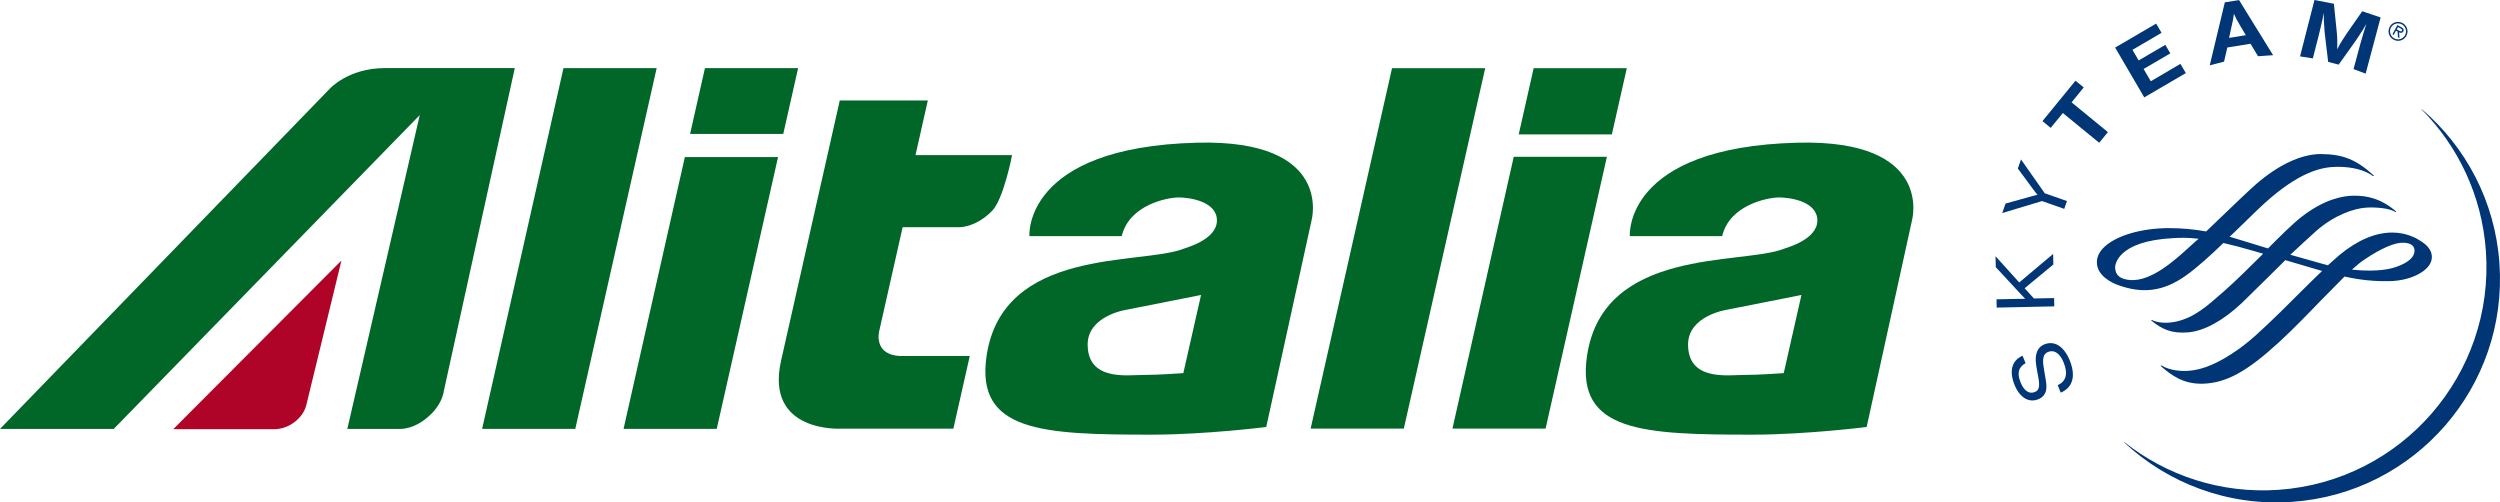
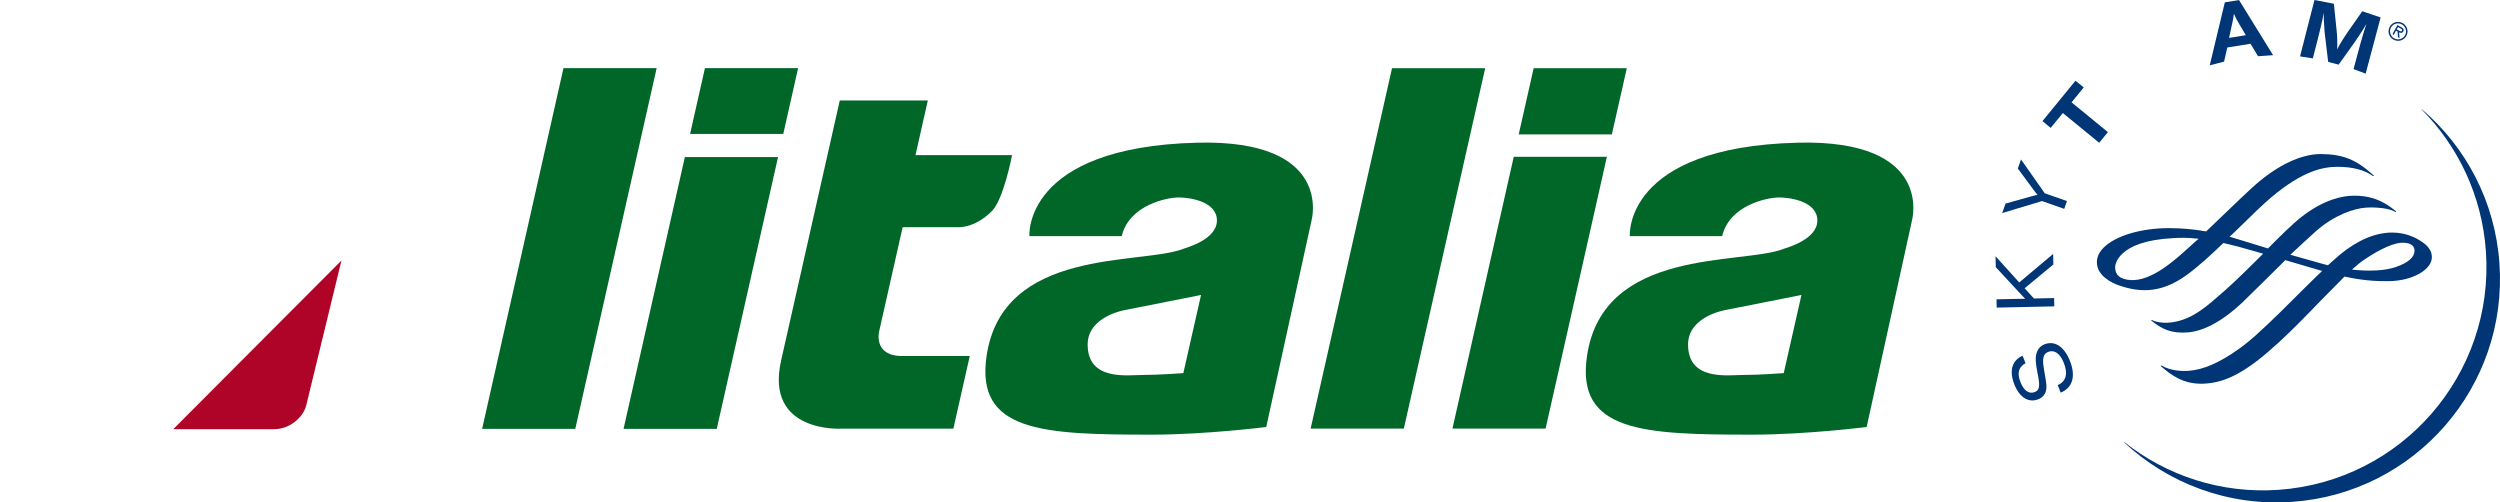
<svg xmlns="http://www.w3.org/2000/svg" version="1.1" id="Calque_1" width="564.739" height="113.493" viewBox="0 0 564.739 113.493" style="overflow:visible;enable-background:new 0 0 564.739 113.493;" xml:space="preserve">
  <path style="fill:#006729;" d="M389.03,53.337h-20.862c0,0-1.504-20.109,37.906-21.105c30.906-0.782,25.839,17.539,25.839,17.539  l-10.245,46.686c0,0-13.737,1.731-25.865,1.731c-24.658,0-39.818-0.623-37.312-17.746c3.61-24.657,34.867-20.543,44.365-24.204  c0.741-0.285,7.675-2.102,7.675-6.432c0-4.334-6.188-5.202-8.662-5.202S390.719,46.23,389.03,53.337z M389.862,70.015  c0,0-8.536,1.373-8.536,7.808c0,8.3,8.988,6.877,12.538,6.877c3.549,0,9.075-0.414,9.075-0.414l4-17.654L389.862,70.015z" />
  <path style="fill:#006729;" d="M253.397,53.337h-20.859c0,0-1.501-20.109,37.905-21.105c30.907-0.782,25.838,17.539,25.838,17.539  l-10.244,46.686c0,0-13.737,1.731-25.863,1.731c-24.66,0-39.819-0.623-37.314-17.746c3.607-24.657,34.865-20.543,44.365-24.204  c0.741-0.285,7.674-2.102,7.674-6.432c0-4.334-6.188-5.202-8.663-5.202C263.762,44.604,255.091,46.23,253.397,53.337z   M254.231,70.015c0,0-8.534,1.373-8.534,7.808c0,8.3,8.989,6.877,12.537,6.877c3.55,0,9.075-0.414,9.075-0.414l4.002-17.654  L254.231,70.015z" />
  <polygon style="fill:#006729;" points="148.337,15.39 129.957,96.873 108.911,96.873 127.289,15.39 " />
  <polygon style="fill:#006729;" points="175.76,35.476 161.911,96.873 140.86,96.873 154.709,35.476 " />
  <polygon style="fill:#006729;" points="180.289,15.39 176.935,30.257 155.887,30.257 159.243,15.39 " />
  <polygon style="fill:#006729;" points="335.498,15.413 317.118,96.814 296.067,96.814 314.451,15.413 " />
  <polygon style="fill:#006729;" points="362.99,35.415 349.144,96.814 328.101,96.814 341.95,35.415 " />
  <polygon style="fill:#006729;" points="367.489,15.404 364.115,30.354 343.072,30.354 346.447,15.404 " />
  <g>
-     <path style="fill:#006729;" d="M94.823,25.992L78.456,96.892h11.981c0,0,3.495,0.189,7.123-3.529   c2.447-2.503,2.689-4.993,2.689-4.993l16.041-72.987H86.926c-8.265,0.007-12.44,4.665-12.44,4.665L0,96.892h25.696L94.823,25.992z" />
    <g>
      <g>
-         <path style="fill:#AF0427;" d="M61.918,96.95c3.274,0.034,6.55-2.44,7.288-5.491l7.925-32.605L39.136,96.95H61.918z" />
+         <path style="fill:#AF0427;" d="M61.918,96.95c3.274,0.034,6.55-2.44,7.288-5.491l7.925-32.605L39.136,96.95H61.918" />
      </g>
    </g>
  </g>
  <g>
    <g>
      <path style="fill:#006729;" d="M189.703,22.688h19.89l-2.787,12.358h21.817c0,0-1.921,9.955-4.511,12.585    c-3.837,3.896-7.535,3.695-7.535,3.695h-12.681l0.02-0.062l-5.316,23.558c0,0-1.452,5.601,5.21,5.601h15.254l-3.704,16.412H190.07    c0,0-17.331,1.063-13.63-15.349L189.703,22.688" />
    </g>
  </g>
  <g>
    <g>
      <g>
        <g>
          <g>
            <g>
              <path style="fill:#003576;" d="M547.041,24.644l-0.044,0.043c8.251,8.302,13.681,19.495,14.56,32.069        c1.957,27.824-19.025,51.943-46.831,53.892c-13.074,0.916-25.322-3.235-34.85-10.778l-0.054,0.056        c9.884,9.206,23.412,14.463,37.954,13.442c27.809-1.939,48.784-26.071,46.838-53.874        C563.631,45.438,556.972,33.12,547.041,24.644z" />
              <path style="fill:#003576;" d="M457.563,82.042c-1.604,0.894-1.962,2.245-1.132,4.318c0.745,1.892,1.941,2.725,3.213,2.2        c1.023-0.389,1.191-1.279,0.765-3.561l-0.175-0.877c-0.41-2.241-0.49-3.209-0.223-4.176c0.265-1.083,0.883-1.783,1.843-2.166        c2.28-0.908,4.438,0.505,5.718,3.709c1.389,3.466,0.646,6.086-2.066,7.21l-0.68-1.702c1.892-0.809,2.371-2.571,1.354-5.092        c-0.825-2.054-2.136-2.971-3.503-2.41c-1.117,0.432-1.375,1.47-0.967,3.807l0.158,0.984l0.149,0.861        c0.299,1.724,0.329,2.34,0.17,3.081c-0.225,0.926-0.82,1.597-1.761,1.97c-2.144,0.859-4.213-0.401-5.367-3.295        c-1.247-3.14-0.58-5.469,1.828-6.548L457.563,82.042z" />
              <path style="fill:#003576;" d="M456.134,63.806l7.661-6.442l0.049,2.376l-6.488,5.375l2.101,2.312l4.558-0.092l0.038,1.871        l-13.013,0.28l-0.038-1.866l5.114-0.113h0.706l0.668-0.008l-0.44-0.463l-0.444-0.458l-5.766-6.224l-0.059-2.469        L456.134,63.806z" />
              <path style="fill:#003576;" d="M461.898,43.658l5.019,1.76l-0.615,1.764l-5.021-1.764l-8.986,2.707l0.748-2.14l5.58-1.56        l0.698-0.19c0.272-0.089,0.451-0.124,0.94-0.229c-0.438-0.524-0.54-0.632-1-1.28l-3.443-4.66l0.716-2.048L461.898,43.658z" />
              <path style="fill:#003576;" d="M470.707,19.746l-2.747,3.376l8.207,6.722l-1.97,2.406l-8.21-6.718l-2.744,3.354l-1.859-1.534        l7.46-9.116L470.707,19.746z" />
-               <path style="fill:#003576;" d="M488.281,7.414l-6.567,3.842l1.394,2.402l6.031-3.528l1.123,1.93l-6.029,3.517l1.622,2.78        l6.692-3.93l1.226,2.082l-9.396,5.489l-6.577-11.247l9.262-5.418L488.281,7.414z" />
              <path style="fill:#003576;" d="M513.482,12.466l-3.406,0.238l-1.688-2.823l-5.248,0.845l-0.734,3.196l-3.236,0.835        l3.411-14.231l3.212-0.505L513.482,12.466z M506.03,5.767c-0.716-1.19-0.989-1.729-1.399-2.653        c-0.104,0.933-0.233,1.618-0.555,2.958l-0.541,2.488l3.791-0.612L506.03,5.767z" />
              <path style="fill:#003576;" d="M534.389,16.638l-2.733-1.033l1.046-3.878c0.108-0.445,0.279-1.072,0.506-1.871        c0.213-0.812,0.407-1.449,0.553-1.917c0.164-0.524,0.325-1.059,0.502-1.628l0.31-0.927c-0.769,1.328-1.074,1.779-1.78,2.841        c-0.298,0.473-0.576,0.87-0.804,1.194l-3.698,5.182l-2.369-0.625l-0.743-6.222c-0.054-0.32-0.075-0.767-0.117-1.395        c-0.051-0.816-0.091-1.439-0.113-1.864c-0.016-0.349-0.016-0.868-0.012-1.582l-0.323,1.582        c-0.383,1.71-0.56,2.449-1.073,4.496l-1.081,4.2l-2.889-0.453L522.832,0l4.383,0.847l0.617,6.033        c0.155,1.409,0.19,2.593,0.128,4.271c0.486-0.967,0.667-1.278,1.229-2.159c0.379-0.593,0.704-1.089,1.004-1.542l3.433-4.912        l4.147,1.41L534.389,16.638z" />
              <path style="fill:#003576;" d="M509.51,41.714c-1.578,1.389-4.708,4.386-7.725,7.283l-3.428,3.285        c-2.794-0.502-5.561-0.75-8.397-0.75c-6.342,0-12.15,1.75-14.807,4.452c-1.002,1.038-1.51,2.16-1.479,3.337        c0.061,3.076,3.574,4.619,4.652,5.022c5.63,2.091,10.352,1.493,15.311-1.995c2.75-1.912,6.045-4.984,8.615-7.458        c2.012,0.449,4.283,1.05,6.737,1.772l2.248,0.652c-2.919,2.878-5.923,5.909-8.706,8.356l-0.214,0.191        c-3.864,3.4-6.664,5.871-10.702,6.777c-2.839,0.625-4.856,0.024-5.521-0.375c-0.062,0.009-0.15,0.12-0.15,0.12        c2.338,1.934,4.551,3.025,8.354,2.696c3.634-0.32,7.821-2.602,12.101-6.615l5.78-5.672l4.062-4.026        c0,0.021,8.183,2.405,8.183,2.405c0.065,0.012,0.156,0.036,0.156,0.036c-0.091,0-5.073,4.937-5.073,4.937l-4.352,4.327        c-4.457,4.333-6.888,6.57-9.5,8.417c-4.298,3.062-7.989,4.654-11.237,4.875c-1.676,0.114-4.109-0.011-6.135-1.188        c-0.093-0.026-0.213,0.09-0.213,0.09c2.193,1.874,4.896,4.136,9.539,4.014c5.257-0.168,9.904-2.684,17.152-9.331        c3.309-3.031,6.58-6.427,9.469-9.426l5.391-5.452c3.545,0.789,6.703,1.108,10.216,1.035c5.096-0.104,9.454-2.541,9.508-5.336        c0.044-2.059-1.654-3.165-2.665-3.818c-0.834-0.552-3.117-1.818-6.265-1.818c-3.831,0-7.82,1.692-11.87,5.015l-2.689,2.379        c0.027-0.013-0.984-0.266-0.984-0.266l-7.496-2.113c2.212-2.051,4.091-3.819,5.79-5.326c4.105-3.65,8.63-5.15,11.286-5.316        c1.927-0.128,5.294,0.037,6.682,1.021c0.062-0.009,0.15-0.15,0.15-0.15c-3.688-3.142-6.872-3.571-9.503-3.571        c-2.601,0-6.756,0.821-11.847,4.762c-2.076,1.617-4.778,4.313-7.605,7.153c0-0.015-3.787-1.16-3.787-1.16l-0.917-0.283        l-3.983-1.214c0.09,0,2.271-2.14,2.271-2.14c2.687-2.632,5.216-5.111,7.197-6.785c7.191-6.037,11.717-6.829,14.853-6.855        c3.45-0.009,6.191,0.705,8.138,2.118c0.058-0.011,0.153-0.14,0.153-0.14c-4.036-3.644-6.94-4.812-11.945-4.861        C519.906,34.774,514.648,37.222,509.51,41.714z M481.262,63.261c-2.323-0.157-3.463-1.101-3.463-2.896        c0-0.234,0.154-5.93,13.213-6.581c1.49-0.083,3.147-0.137,5.681,0.155c-0.106,0.004-1.478,1.27-1.478,1.27l-0.817,0.743        C491.252,58.807,485.984,63.585,481.262,63.261z M534.093,58.646c3.751-2.539,6.884-3.891,8.821-3.818        c1.15,0.033,2.518,0.381,2.518,1.792c0,1.466-1.379,2.686-4.101,3.661c-2.38,0.854-6.047,1.065-10.04,0.623        C532.389,59.915,533.317,59.154,534.093,58.646z" />
            </g>
          </g>
          <line style="fill:#003576;" x1="508.196" y1="61.436" x2="508.196" y2="65.314" />
        </g>
      </g>
      <path style="fill:#003576;" d="M539.734,6.241c0.467-1.094,1.712-1.588,2.812-1.117c1.098,0.473,1.592,1.715,1.127,2.806    c-0.467,1.092-1.71,1.588-2.806,1.113C539.764,8.57,539.269,7.333,539.734,6.241z M543.293,7.96    c0.483-0.881,0.139-1.98-0.722-2.451c-0.857-0.477-1.974-0.181-2.457,0.7c-0.484,0.881-0.142,1.983,0.722,2.458    C541.689,9.136,542.807,8.843,543.293,7.96z M542.035,8.588l-0.342-0.189l-0.093-1.28l-0.349-0.194l-0.513,0.944l-0.296-0.155    l1.131-2.047l0.89,0.489c0.371,0.202,0.673,0.503,0.431,0.943c-0.221,0.399-0.585,0.396-0.952,0.204L542.035,8.588z     M541.759,6.828c0.253,0.14,0.669,0.434,0.849,0.108c0.118-0.211-0.14-0.404-0.356-0.522l-0.545-0.303l-0.296,0.526L541.759,6.828    z" />
    </g>
  </g>
</svg>